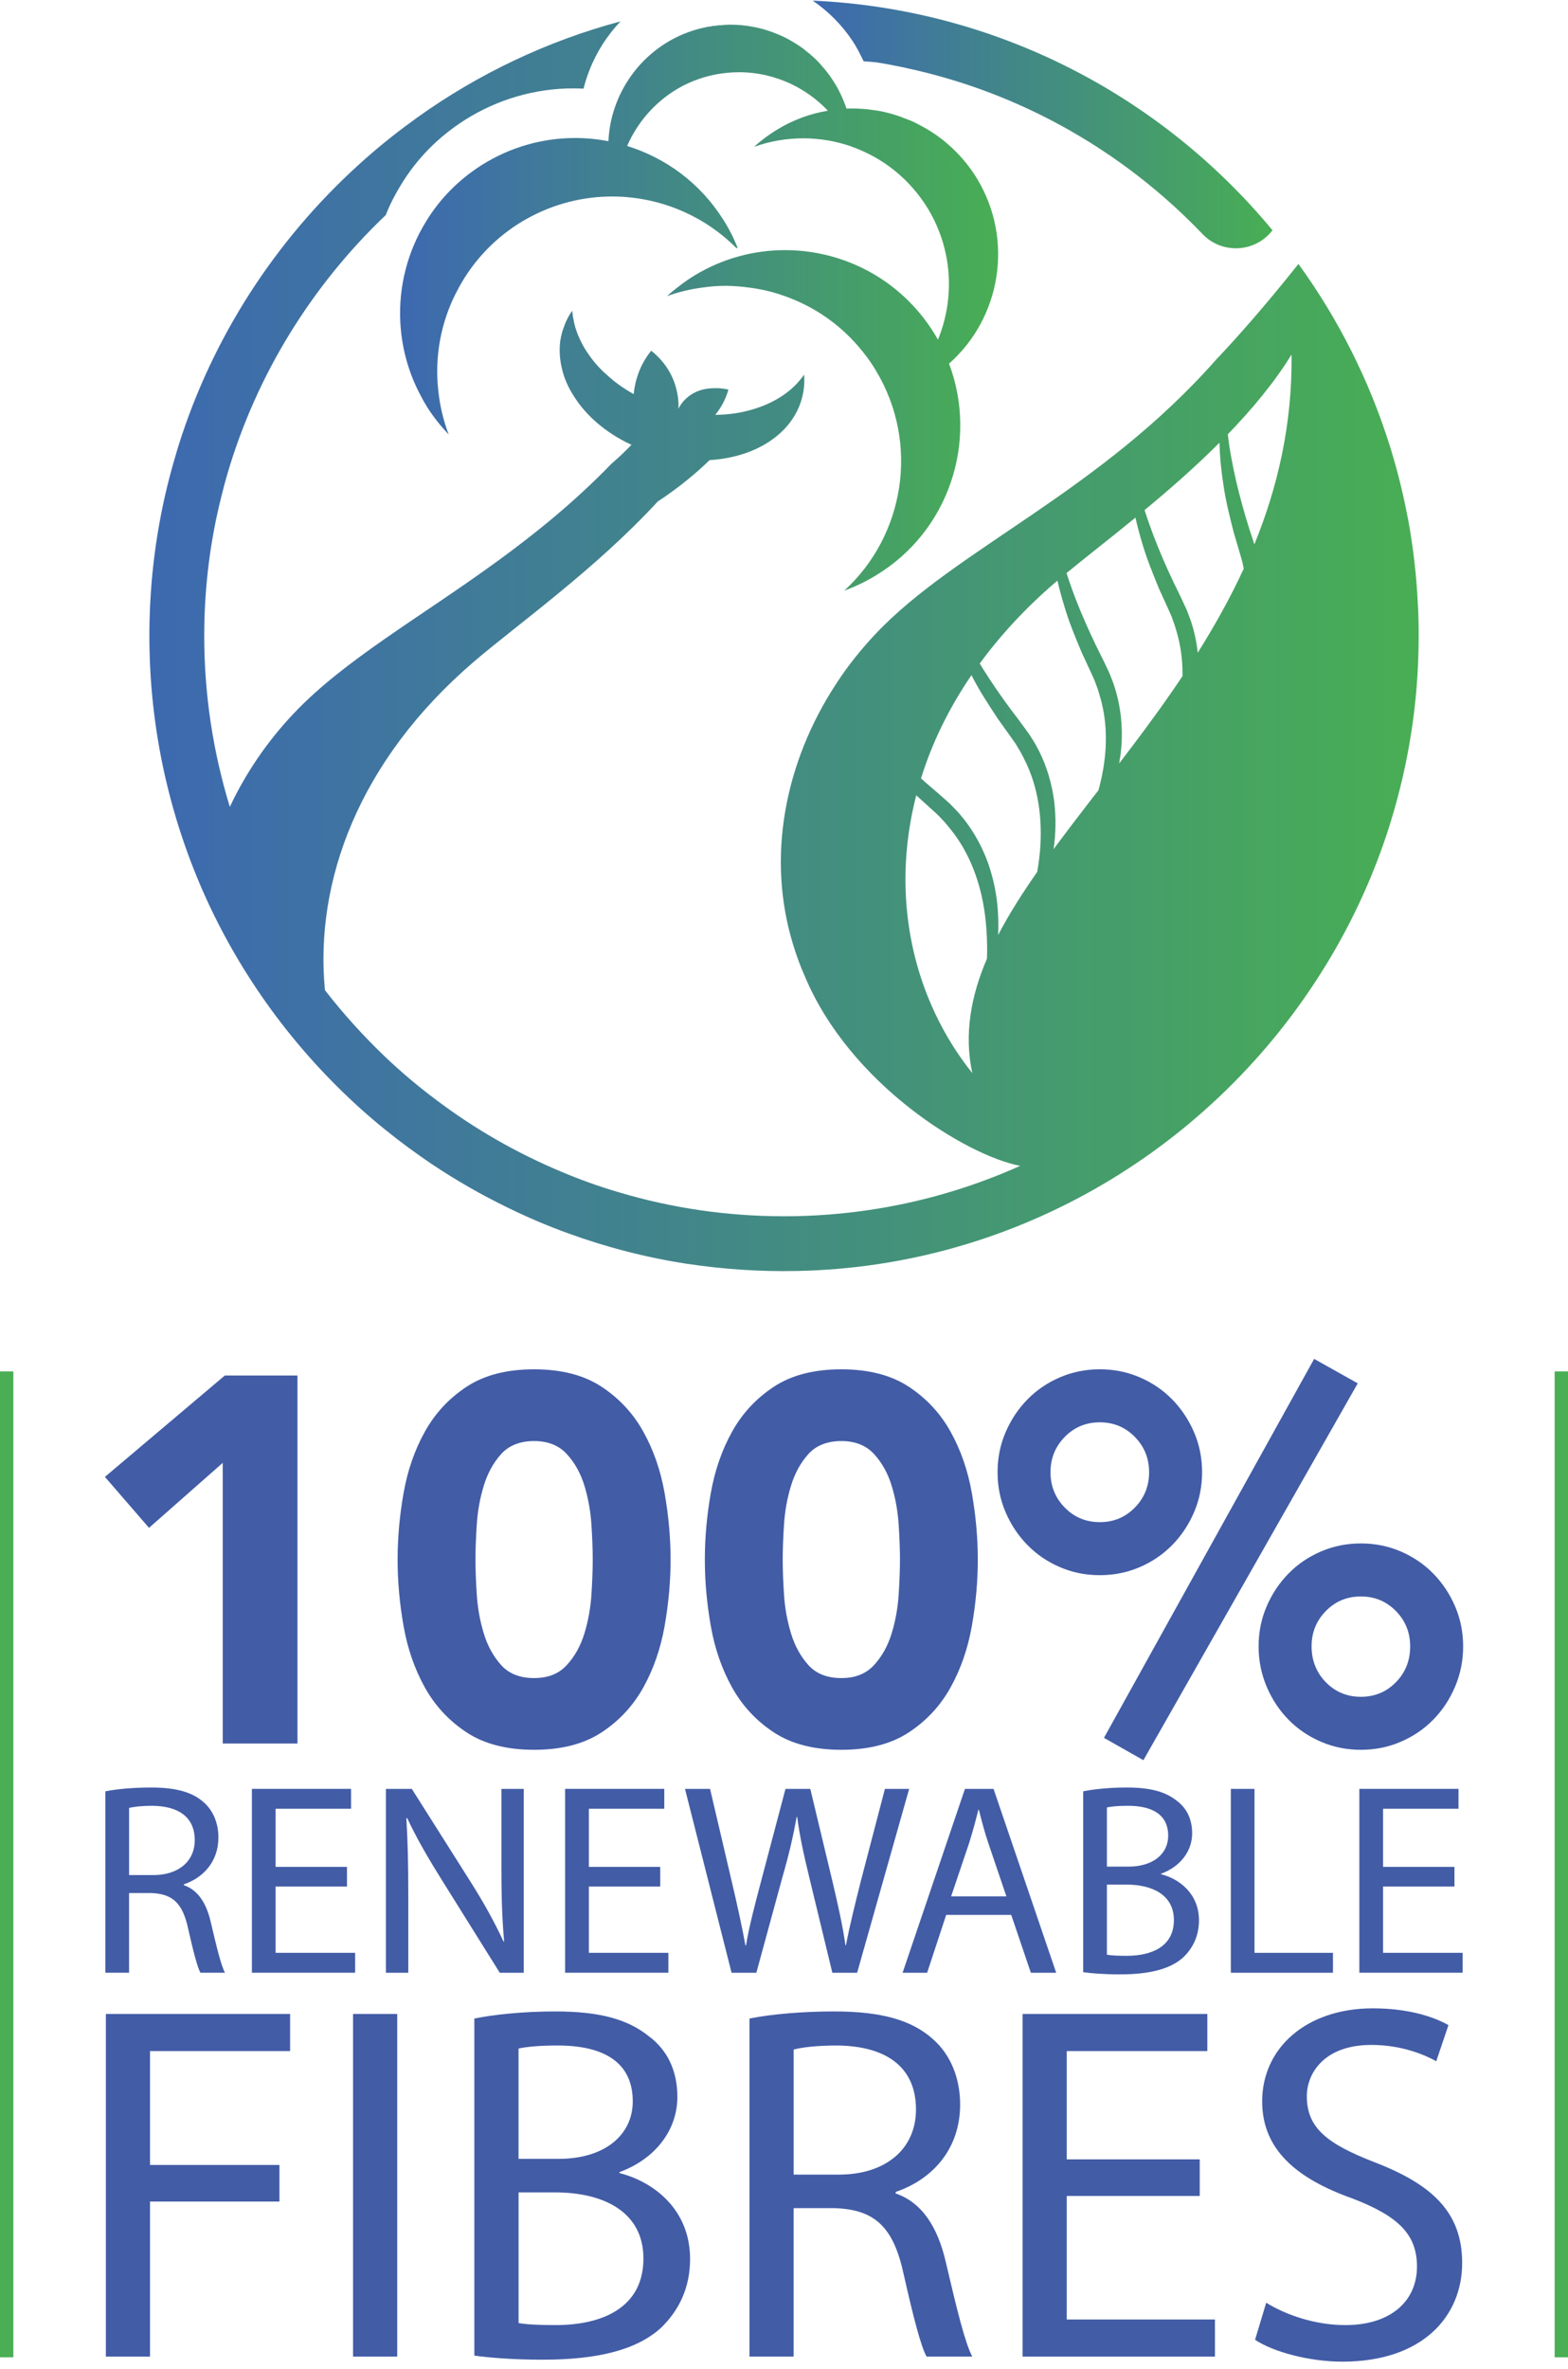
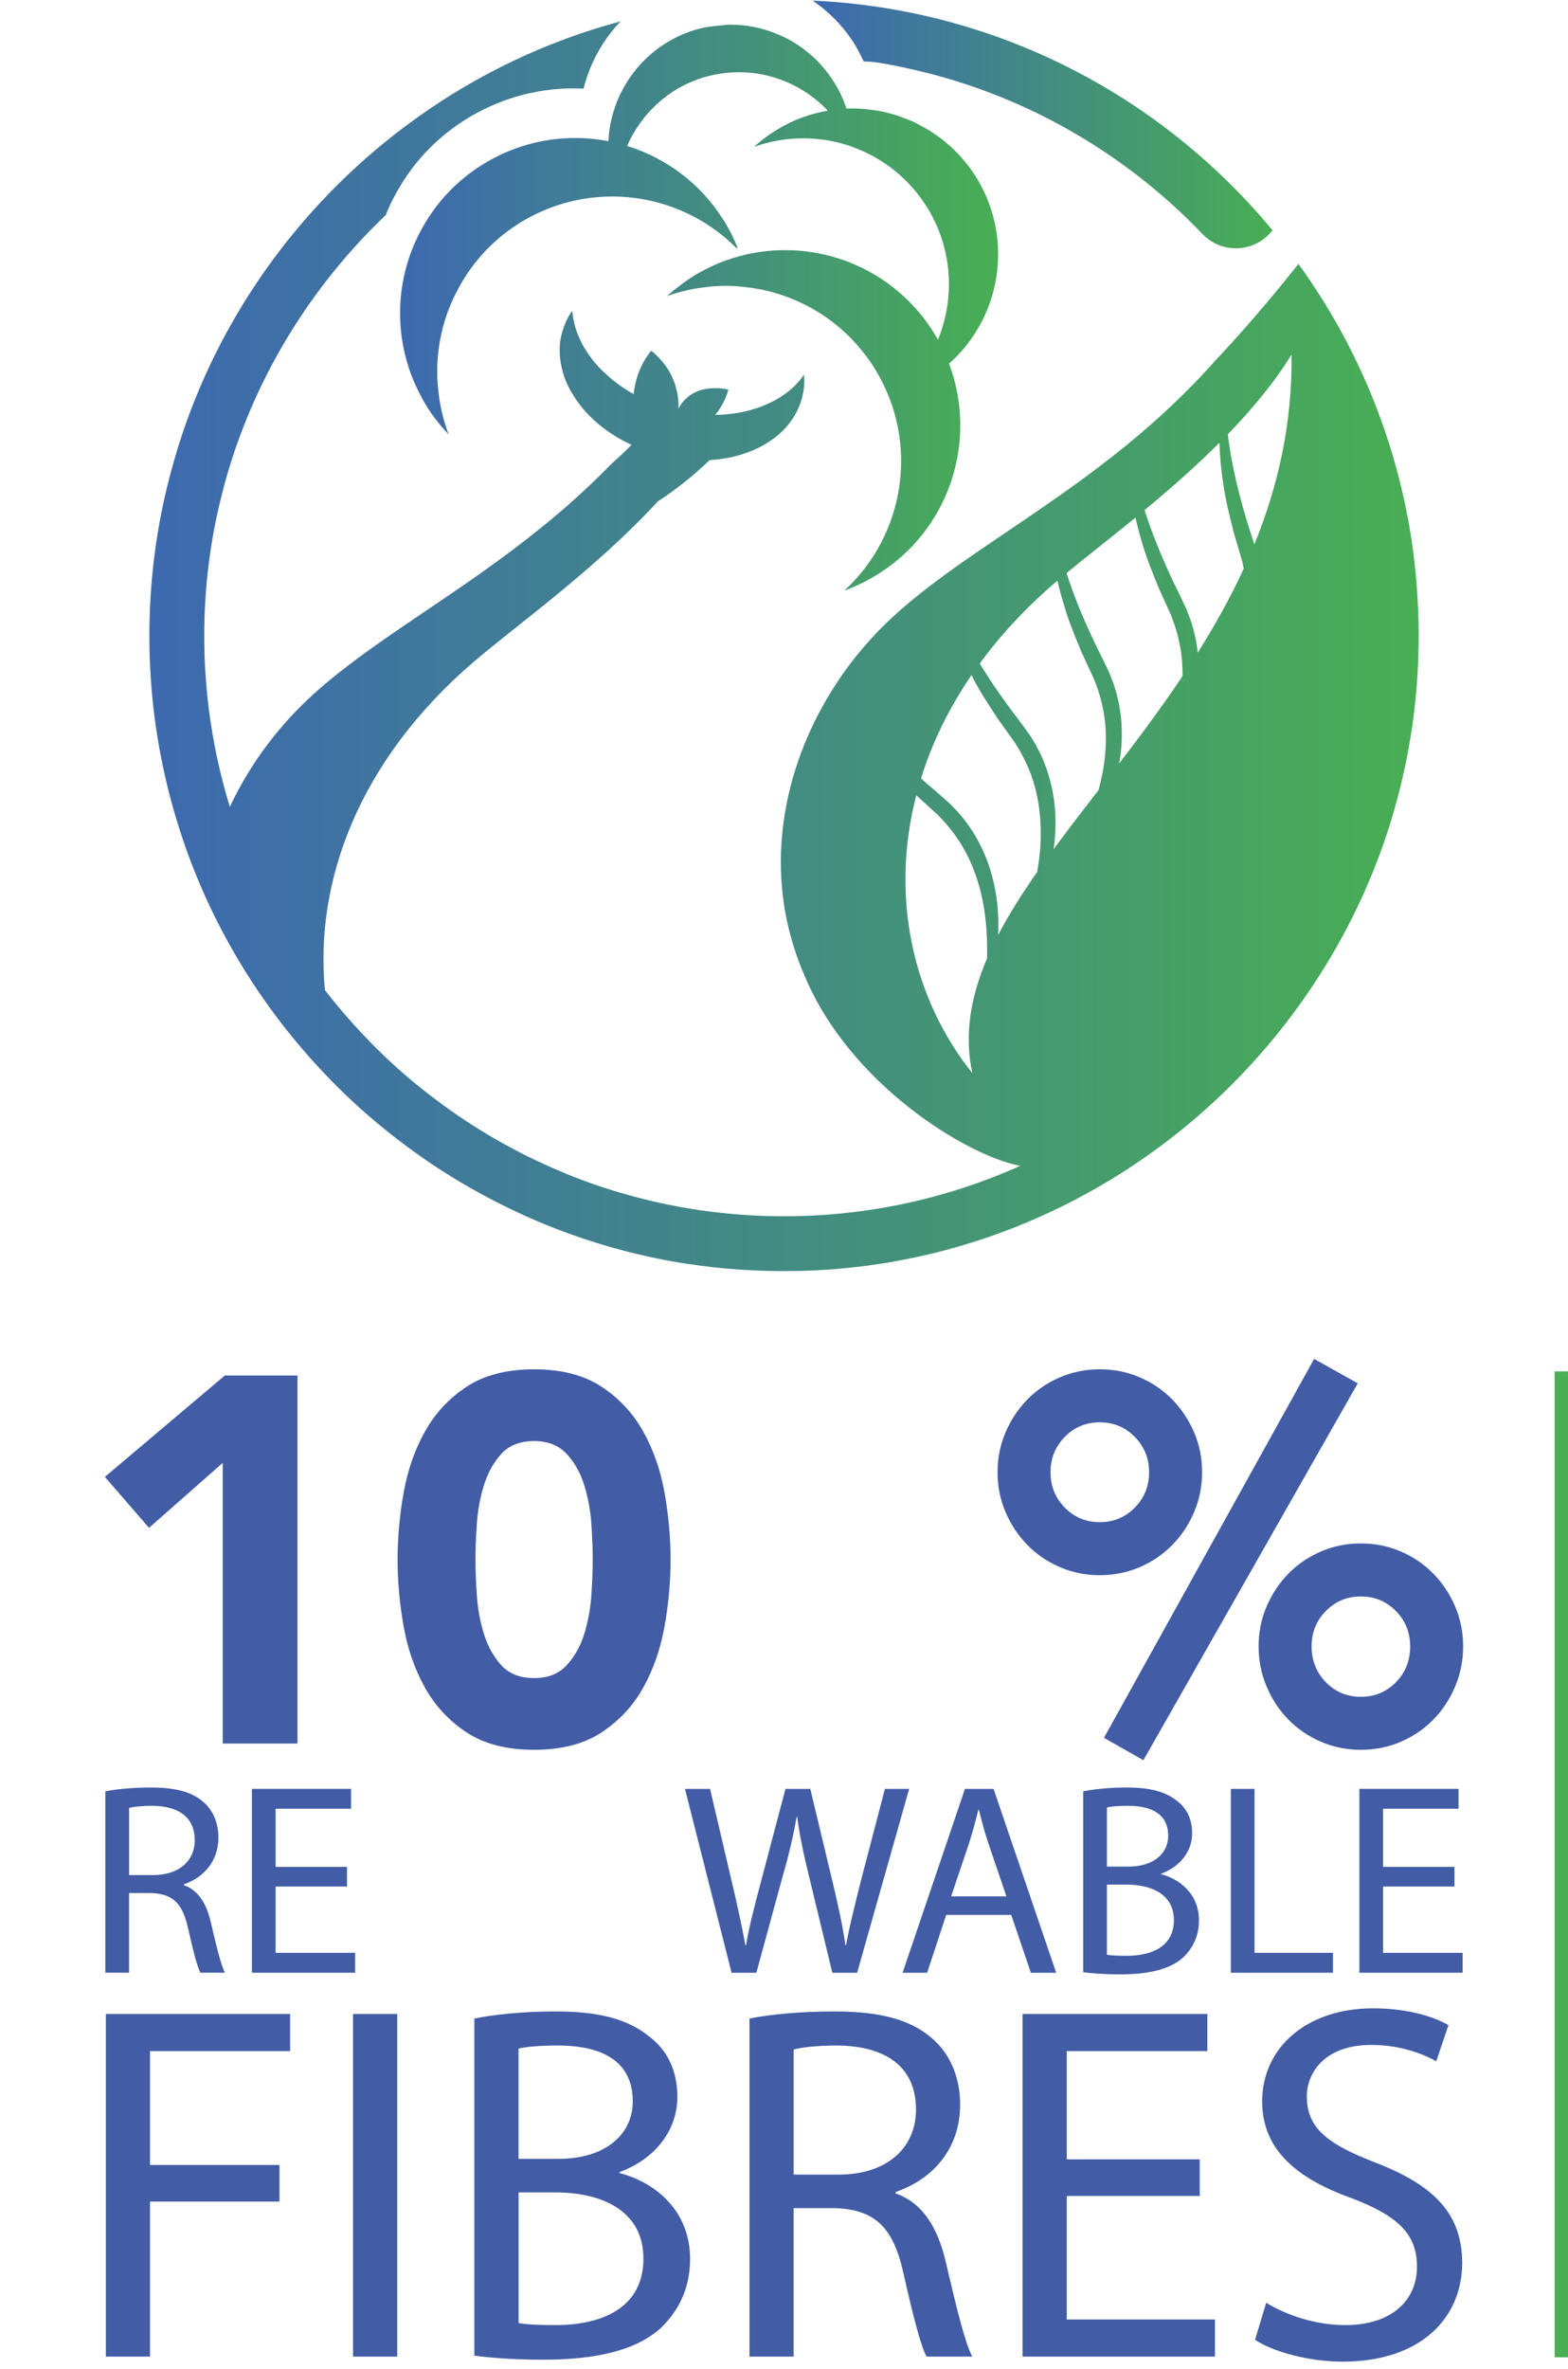
<svg xmlns="http://www.w3.org/2000/svg" width="202" height="305" viewBox="0 0 202 305" fill="none">
  <g clip-path="url(#clip0_227_214)">
    <path d="M182.702 78.618C182.686 78.315 182.673 78.002 182.651 77.699C182.478 74.013 182.052 70.392 181.396 66.85C181.346 66.591 181.295 66.329 181.239 66.071C180.662 63.107 179.917 60.193 179.028 57.355C176.37 48.893 172.372 41.02 167.273 33.981C162.928 39.461 159.358 43.441 156.99 45.973C156.917 46.023 156.867 46.096 156.81 46.147C141.583 63.457 123.142 70.641 112.774 81.642C110.983 83.548 109.344 85.581 107.921 87.734C107.849 87.841 107.776 87.942 107.713 88.053C107.707 88.069 107.691 88.081 107.685 88.097C101.151 98.084 98.673 110.344 102.205 121.727C102.618 123.071 103.094 124.378 103.677 125.688C109.482 139.564 124.457 148.772 131.423 150.11C122.124 154.28 111.813 156.6 100.991 156.6C93.64 156.6 86.536 155.536 79.823 153.541C77.208 152.784 74.667 151.865 72.198 150.817C66.471 148.412 61.101 145.319 56.204 141.626C53.909 139.912 51.698 138.055 49.62 136.076C46.826 133.403 44.228 130.54 41.86 127.484C40.523 113.58 46.142 97.967 61.067 85.18C66.453 80.562 76.735 73.277 84.742 64.562C85.319 64.192 85.889 63.804 86.438 63.397C88.185 62.141 89.847 60.758 91.42 59.24C97.248 58.899 102.034 55.929 103.305 51.298C103.573 50.294 103.68 49.268 103.586 48.239C102.141 50.342 99.824 51.86 97.036 52.69C95.513 53.154 93.874 53.397 92.142 53.419C92.83 52.567 93.464 51.503 93.839 50.158C93.095 50.001 92.439 49.95 91.862 49.985C88.447 50.07 87.394 52.652 87.394 52.652C87.394 52.652 87.494 51.756 87.214 50.427C87.198 50.392 87.198 50.342 87.179 50.288C86.848 48.798 85.981 46.819 83.893 45.155C82.415 46.977 81.815 48.994 81.632 50.742C80.377 50.035 79.23 49.24 78.262 48.337C77.36 47.564 76.578 46.696 75.944 45.793C75.31 44.925 74.818 44.006 74.443 43.091C74.184 42.434 73.989 41.797 73.879 41.124C73.793 40.755 73.755 40.38 73.721 40.01C73.223 40.698 72.841 41.478 72.573 42.308C72.501 42.466 72.466 42.627 72.415 42.785C72.308 43.16 72.236 43.542 72.169 43.918C72.024 45.14 72.113 46.355 72.415 47.561C72.696 48.748 73.223 49.931 73.954 51.045C75.506 53.517 78.013 55.692 81.159 57.182C81.232 57.217 81.282 57.232 81.355 57.267C80.504 58.148 79.643 58.965 78.757 59.726C74.027 64.606 69.06 68.624 64.185 72.178C54.076 79.549 44.345 84.963 37.811 91.894C34.431 95.464 31.659 99.533 29.609 103.886C27.459 96.859 26.289 89.416 26.311 81.689C26.327 75.531 27.09 69.524 28.556 63.773C28.78 62.842 29.032 61.923 29.294 61.02C33.062 48.176 40.217 36.705 49.699 27.687C50.213 26.358 50.869 25.086 51.626 23.849C53.675 20.452 56.463 17.618 59.916 15.427C64.119 12.776 68.941 11.38 73.872 11.38C74.314 11.38 74.73 11.396 75.178 11.415C75.367 10.62 75.632 9.818 75.934 9.045C76.865 6.658 78.246 4.534 79.942 2.75C70.441 5.295 61.603 9.521 53.783 15.108C51.487 16.756 49.255 18.505 47.139 20.377C36.345 29.875 28.055 42.147 23.429 56.045C23.098 57.021 22.795 58.012 22.511 59.016C20.642 65.37 19.544 72.033 19.298 78.892C18.835 91.698 21.364 103.899 26.185 114.849C30.937 125.597 37.947 135.129 46.59 142.876C47.593 143.772 48.64 144.662 49.696 145.505C51.588 147.045 53.552 148.475 55.567 149.842C58.73 151.96 62.05 153.867 65.494 155.53C68.001 156.752 70.561 157.85 73.213 158.803C78.123 160.59 83.25 161.919 88.526 162.727H88.56C93.139 163.421 97.837 163.74 102.602 163.646C131.243 163.112 156.52 147.506 170.694 124.444C170.817 124.255 170.934 124.069 171.047 123.873C174.383 118.359 177.083 112.424 179.047 106.181V106.174C179.098 106.001 179.154 105.834 179.205 105.66V105.654C180.346 101.938 181.226 98.116 181.825 94.198C181.876 93.918 181.91 93.627 181.955 93.34C182.358 90.521 182.61 87.652 182.711 84.748C182.784 82.687 182.784 80.651 182.705 78.618H182.702ZM166.371 45.679C166.371 45.679 166.377 45.702 166.387 45.708C166.481 54.657 164.602 62.715 161.594 70.092C161.37 69.376 161.146 68.697 160.906 67.98C160.279 65.979 159.721 63.962 159.244 61.923C158.797 59.934 158.399 57.933 158.176 55.916C161.294 52.693 164.16 49.259 166.371 45.676V45.679ZM157.1 57.005C157.144 58.76 157.308 60.509 157.583 62.239C157.873 64.385 158.406 66.475 158.939 68.561L159.84 71.626V71.632L160.049 72.349L160.178 72.983L160.2 73.084C160.206 73.113 160.216 73.141 160.222 73.17C160.222 73.185 160.228 73.198 160.228 73.214C158.488 76.995 156.466 80.594 154.3 84.041C154.193 82.999 153.997 81.961 153.717 80.941C153.559 80.398 153.408 79.865 153.19 79.344L152.894 78.555L152.541 77.797C152.216 77.081 151.907 76.44 151.588 75.786C151.45 75.496 151.308 75.215 151.163 74.928C151.112 74.82 151.062 74.719 151.018 74.609C150.166 72.816 149.387 71.001 148.678 69.151C148.236 68.002 147.826 66.847 147.451 65.676C150.636 63.047 153.972 60.133 157.097 57.002L157.1 57.005ZM146.278 66.642C146.502 67.674 146.776 68.694 147.079 69.707C147.656 71.759 148.467 73.725 149.267 75.692C149.283 75.72 149.29 75.749 149.302 75.777L149.778 76.825L150.623 78.681L150.926 79.369L151.178 80.086C151.368 80.55 151.487 81.039 151.632 81.516C152.115 83.214 152.339 84.969 152.339 86.733V87.052C151.847 87.791 151.349 88.52 150.844 89.243C148.694 92.343 146.455 95.329 144.238 98.22L144.232 98.226C144.21 98.255 144.197 98.27 144.175 98.299C144.298 97.626 144.392 96.96 144.449 96.275V96.269C144.465 96.102 144.478 95.928 144.493 95.755C144.61 93.536 144.399 91.266 143.787 89.113C143.629 88.58 143.469 88.037 143.254 87.516L142.951 86.737L142.598 85.979C142.491 85.739 142.374 85.515 142.273 85.291C142.173 85.089 142.078 84.893 141.983 84.707C141.725 84.173 141.463 83.653 141.195 83.116C140.287 81.228 139.432 79.315 138.669 77.362C138.215 76.184 137.78 74.991 137.398 73.785C139.823 71.784 142.936 69.385 146.278 66.645V66.642ZM136.039 74.915C136.106 74.865 136.162 74.808 136.229 74.757C136.468 75.828 136.755 76.875 137.074 77.917C137.673 79.997 138.502 81.986 139.335 83.975L140.678 86.872L140.987 87.56L141.154 88.015L141.249 88.267C141.264 88.302 141.277 88.34 141.293 88.375C141.46 88.807 141.583 89.255 141.712 89.697C142.803 93.384 142.642 97.352 141.668 101.146C141.624 101.335 141.573 101.522 141.523 101.702C141.517 101.724 141.507 101.736 141.507 101.758C141.312 102.011 141.11 102.263 140.914 102.516L140.892 102.538C139.101 104.858 137.37 107.121 135.724 109.34C136.033 107.301 136.049 105.205 135.803 103.132C135.507 100.928 134.879 98.738 133.876 96.736C133.618 96.238 133.356 95.739 133.053 95.269L132.605 94.561L132.114 93.883C131.448 92.964 130.859 92.178 130.209 91.332C128.96 89.647 127.768 87.92 126.655 86.149C126.504 85.909 126.359 85.673 126.214 85.433C128.878 81.79 132.142 78.255 136.039 74.915ZM125.151 86.929C125.167 86.951 125.173 86.973 125.186 86.995C126.16 88.924 127.352 90.723 128.535 92.526L130.389 95.12L130.821 95.736L131.212 96.386C131.486 96.806 131.694 97.26 131.934 97.709C133.769 101.285 134.324 105.436 133.983 109.533C133.933 110.076 133.876 110.609 133.794 111.152C133.75 111.462 133.7 111.78 133.649 112.093C133.643 112.15 133.627 112.2 133.621 112.26C131.7 115.013 129.982 117.708 128.588 120.385C128.632 119.473 128.623 118.564 128.572 117.655C128.471 115.464 128.03 113.273 127.308 111.171C126.551 109.075 125.466 107.074 124.066 105.332C123.707 104.899 123.344 104.464 122.947 104.075L122.364 103.476L121.742 102.92C120.897 102.169 120.147 101.519 119.33 100.83C119.1 100.628 118.876 100.426 118.652 100.224C120.04 95.742 122.184 91.269 125.142 86.942L125.151 86.929ZM127.15 123.419C125.056 128.318 124.189 133.175 125.258 138.169C117.627 128.63 114.638 115.575 118.037 102.399L120.327 104.473L120.882 104.988L121.402 105.537C121.755 105.89 122.067 106.288 122.382 106.679C124.94 109.789 126.362 113.719 126.895 117.803C127.062 119.104 127.147 120.42 127.163 121.736C127.169 121.888 127.169 122.046 127.169 122.2C127.169 122.604 127.163 123.018 127.147 123.422L127.15 123.419Z" fill="url(#paint0_linear_227_214)" />
    <path d="M163.933 29.647L163.88 29.717C161.638 32.545 157.397 32.741 154.906 30.124C144.765 19.531 131.533 11.911 116.678 8.745C116.659 8.745 116.644 8.726 116.625 8.726C115.37 8.461 114.115 8.214 112.844 8.019C112.333 7.965 111.8 7.93 111.255 7.896C111.236 7.861 111.22 7.807 111.201 7.772C110.813 6.977 110.334 6.021 109.858 5.314C108.461 3.208 106.73 1.475 104.699 0.08C128.478 1.141 149.674 12.422 163.93 29.647H163.933Z" fill="url(#paint1_linear_227_214)" />
    <path d="M122.266 46.828C126.028 56.819 122.285 68.403 112.796 74.114C111.488 74.909 110.148 75.547 108.77 76.042C116.543 68.934 118.485 57.084 112.85 47.731C112.163 46.563 111.365 45.503 110.517 44.53C108.256 41.929 105.5 39.95 102.46 38.659C100.587 37.845 98.61 37.299 96.576 37.034H96.541C95.535 36.892 94.51 36.803 93.486 36.803C92.514 36.803 91.543 36.873 90.572 37.015C88.999 37.21 87.444 37.58 85.927 38.129C86.438 37.668 86.952 37.245 87.501 36.838C88.138 36.327 88.825 35.866 89.516 35.44C93.155 33.246 97.181 32.204 101.139 32.204C105.749 32.204 110.29 33.618 114.086 36.273C116.596 38.041 118.803 40.342 120.481 43.135C120.588 43.331 120.711 43.542 120.834 43.735C123.007 38.429 122.742 32.204 119.563 26.901C117.23 23.063 113.768 20.342 109.829 18.925L109.672 18.855C107.694 18.167 105.591 17.81 103.472 17.81C101.353 17.81 99.215 18.164 97.147 18.906C98.049 18.076 99.054 17.331 100.133 16.677C102.198 15.421 104.409 14.625 106.651 14.253C104.724 12.22 102.287 10.718 99.603 9.938C98.19 9.515 96.724 9.3 95.204 9.3C94.287 9.3 93.35 9.389 92.414 9.546C90.752 9.846 89.197 10.396 87.803 11.137C84.641 12.851 82.203 15.56 80.79 18.795C85.719 20.317 90.172 23.533 93.158 28.255C93.918 29.439 94.536 30.661 95.031 31.933H94.854C90.563 27.618 84.767 25.301 78.848 25.301C75.102 25.301 71.321 26.238 67.843 28.183C67.49 28.378 67.137 28.59 66.799 28.801C63.249 31.065 60.546 34.142 58.781 37.662L58.762 37.681C56.785 41.554 55.971 45.957 56.466 50.307C56.661 52.198 57.103 54.092 57.79 55.913H57.772C56.781 54.868 55.864 53.719 55.05 52.447C54.697 51.882 54.379 51.314 54.079 50.714C52.543 47.779 51.73 44.612 51.569 41.465C51.339 36.92 52.487 32.413 54.874 28.539C56.605 25.673 59.026 23.183 62.028 21.27C65.79 18.899 69.959 17.769 74.093 17.769C75.54 17.769 76.972 17.911 78.385 18.177C78.454 16.444 78.826 14.764 79.444 13.189C81.352 8.344 85.593 4.543 91.051 3.48C91.969 3.357 92.89 3.268 93.826 3.18H94.126C95.116 3.18 96.103 3.268 97.058 3.464C97.695 3.571 98.329 3.748 98.931 3.94C99.354 4.083 99.761 4.225 100.168 4.401C100.574 4.559 100.981 4.755 101.369 4.951C101.757 5.162 102.129 5.374 102.501 5.604C102.819 5.8 103.119 6.011 103.419 6.223C103.56 6.33 103.718 6.453 103.86 6.576C104.16 6.807 104.459 7.053 104.743 7.318C105.027 7.564 105.292 7.829 105.538 8.098C105.749 8.328 105.944 8.558 106.137 8.786C106.313 8.981 106.471 9.174 106.613 9.386C106.824 9.632 107.001 9.897 107.177 10.165C107.972 11.333 108.59 12.605 109.05 13.985C109.296 13.966 109.545 13.966 109.791 13.966C110.252 13.966 110.693 13.985 111.15 14.019C111.485 14.038 111.822 14.073 112.175 14.127C112.547 14.161 112.901 14.234 113.269 14.284C114.099 14.442 114.912 14.657 115.707 14.922C115.972 15.011 116.237 15.099 116.486 15.222C116.962 15.38 117.403 15.556 117.845 15.771C118.305 16.002 118.747 16.232 119.169 16.478C119.611 16.724 120.036 16.99 120.44 17.274C120.509 17.308 120.582 17.362 120.67 17.431C121.077 17.716 121.5 18.031 121.891 18.369C122.032 18.511 122.19 18.634 122.351 18.776C122.509 18.899 122.651 19.041 122.792 19.183C123.392 19.748 123.94 20.351 124.454 20.986C124.984 21.639 125.46 22.331 125.902 23.053C130.635 30.942 128.922 40.932 122.263 46.819L122.266 46.828Z" fill="url(#paint2_linear_227_214)" />
-     <path d="M93.826 3.186C92.89 3.274 91.972 3.363 91.051 3.486C91.14 3.467 91.209 3.451 91.297 3.432C92.146 3.274 92.994 3.202 93.823 3.186H93.826Z" fill="url(#paint3_linear_227_214)" />
-     <path d="M1.722 176.575H0V303.515H1.722V176.575Z" fill="#49AE54" />
+     <path d="M1.722 176.575V303.515H1.722V176.575Z" fill="#49AE54" />
    <path d="M202 176.575H200.278V303.515H202V176.575Z" fill="#49AE54" />
    <path d="M28.692 188.352L19.197 196.717L13.515 190.157L28.96 177.105H38.322V224.491H28.695V188.349L28.692 188.352Z" fill="#425CA6" />
    <path d="M51.222 200.801C51.222 197.989 51.477 195.135 51.992 192.234C52.502 189.334 53.417 186.701 54.732 184.337C56.047 181.972 57.841 180.044 60.114 178.548C62.388 177.051 65.286 176.306 68.805 176.306C72.324 176.306 75.222 177.055 77.495 178.548C79.769 180.044 81.563 181.972 82.878 184.337C84.193 186.701 85.107 189.334 85.618 192.234C86.129 195.135 86.388 197.989 86.388 200.801C86.388 203.614 86.129 206.467 85.618 209.368C85.104 212.269 84.19 214.901 82.878 217.266C81.563 219.63 79.769 221.562 77.495 223.055C75.222 224.548 72.324 225.296 68.805 225.296C65.286 225.296 62.385 224.548 60.114 223.055C57.841 221.559 56.047 219.63 54.732 217.266C53.417 214.901 52.502 212.269 51.992 209.368C51.477 206.467 51.222 203.614 51.222 200.801ZM61.253 200.801C61.253 202.051 61.306 203.544 61.42 205.287C61.53 207.026 61.833 208.699 62.322 210.306C62.81 211.912 63.558 213.273 64.561 214.387C65.563 215.504 66.979 216.06 68.805 216.06C70.631 216.06 71.99 215.501 73.018 214.387C74.043 213.273 74.799 211.912 75.291 210.306C75.78 208.699 76.083 207.026 76.193 205.287C76.303 203.547 76.36 202.051 76.36 200.801C76.36 199.551 76.303 198.058 76.193 196.316C76.079 194.577 75.78 192.9 75.291 191.297C74.799 189.69 74.043 188.33 73.018 187.215C71.993 186.101 70.587 185.542 68.805 185.542C67.023 185.542 65.563 186.101 64.561 187.215C63.558 188.333 62.81 189.69 62.322 191.297C61.83 192.904 61.53 194.577 61.42 196.316C61.306 198.055 61.253 199.551 61.253 200.801Z" fill="#425CA6" />
-     <path d="M90.802 200.801C90.802 197.989 91.058 195.135 91.572 192.234C92.082 189.334 92.997 186.701 94.312 184.337C95.627 181.972 97.421 180.044 99.695 178.548C101.968 177.051 104.866 176.306 108.385 176.306C111.904 176.306 114.802 177.055 117.075 178.548C119.349 180.044 121.143 181.972 122.458 184.337C123.773 186.701 124.688 189.334 125.198 192.234C125.709 195.135 125.968 197.989 125.968 200.801C125.968 203.614 125.709 206.467 125.198 209.368C124.684 212.269 123.77 214.901 122.458 217.266C121.143 219.63 119.349 221.562 117.075 223.055C114.802 224.548 111.904 225.296 108.385 225.296C104.866 225.296 101.965 224.548 99.695 223.055C97.421 221.559 95.627 219.63 94.312 217.266C92.997 214.901 92.082 212.269 91.572 209.368C91.058 206.467 90.802 203.614 90.802 200.801ZM100.833 200.801C100.833 202.051 100.886 203.544 101 205.287C101.11 207.026 101.413 208.699 101.902 210.306C102.391 211.912 103.138 213.273 104.141 214.387C105.143 215.504 106.559 216.06 108.385 216.06C110.211 216.06 111.57 215.501 112.598 214.387C113.623 213.273 114.379 211.912 114.871 210.306C115.36 208.699 115.663 207.026 115.773 205.287C115.884 203.547 115.94 202.051 115.94 200.801C115.94 199.551 115.884 198.058 115.773 196.316C115.66 194.577 115.36 192.9 114.871 191.297C114.379 189.69 113.623 188.33 112.598 187.215C111.573 186.101 110.167 185.542 108.385 185.542C106.603 185.542 105.143 186.101 104.141 187.215C103.138 188.333 102.391 189.69 101.902 191.297C101.41 192.904 101.11 194.577 101 196.316C100.886 198.055 100.833 199.551 100.833 200.801Z" fill="#425CA6" />
    <path d="M128.512 189.558C128.512 187.727 128.856 186.01 129.55 184.403C130.241 182.796 131.177 181.392 132.36 180.186C133.539 178.98 134.933 178.033 136.538 177.342C138.143 176.651 139.858 176.303 141.687 176.303C143.516 176.303 145.231 176.651 146.836 177.342C148.441 178.033 149.835 178.98 151.014 180.186C152.194 181.392 153.13 182.796 153.824 184.403C154.515 186.01 154.861 187.727 154.861 189.558C154.861 191.388 154.515 193.106 153.824 194.712C153.133 196.319 152.197 197.724 151.014 198.929C149.832 200.135 148.441 201.082 146.836 201.773C145.231 202.465 143.516 202.812 141.687 202.812C139.858 202.812 138.143 202.468 136.538 201.773C134.933 201.082 133.539 200.132 132.36 198.929C131.177 197.724 130.241 196.319 129.55 194.712C128.859 193.106 128.512 191.388 128.512 189.558ZM148.035 189.558C148.035 187.774 147.423 186.256 146.196 185.006C144.97 183.756 143.465 183.131 141.684 183.131C139.902 183.131 138.395 183.756 137.171 185.006C135.945 186.256 135.333 187.774 135.333 189.558C135.333 191.341 135.945 192.859 137.171 194.109C138.398 195.359 139.902 195.984 141.684 195.984C143.465 195.984 144.97 195.359 146.196 194.109C147.423 192.859 148.035 191.344 148.035 189.558ZM169.297 174.965L174.913 178.112L147.3 226.634L142.22 223.756L169.297 174.965ZM162.142 211.978C162.142 210.151 162.486 208.431 163.18 206.824C163.87 205.217 164.807 203.813 165.989 202.607C167.169 201.401 168.562 200.454 170.168 199.763C171.773 199.071 173.488 198.724 175.317 198.724C177.146 198.724 178.861 199.071 180.466 199.763C182.071 200.454 183.465 201.404 184.644 202.607C185.824 203.813 186.76 205.217 187.454 206.824C188.144 208.431 188.491 210.148 188.491 211.978C188.491 213.809 188.144 215.539 187.454 217.165C186.763 218.793 185.827 220.211 184.644 221.413C183.462 222.619 182.071 223.566 180.466 224.257C178.861 224.949 177.146 225.296 175.317 225.296C173.488 225.296 171.773 224.949 170.168 224.257C168.562 223.566 167.169 222.616 165.989 221.413C164.807 220.208 163.87 218.793 163.18 217.165C162.489 215.536 162.142 213.809 162.142 211.978ZM181.668 211.978C181.668 210.195 181.056 208.677 179.829 207.427C178.603 206.177 177.098 205.552 175.317 205.552C173.535 205.552 172.028 206.177 170.804 207.427C169.578 208.677 168.966 210.195 168.966 211.978C168.966 213.762 169.578 215.347 170.804 216.597C172.031 217.846 173.535 218.471 175.317 218.471C177.098 218.471 178.603 217.846 179.829 216.597C181.056 215.347 181.668 213.809 181.668 211.978Z" fill="#425CA6" />
    <path d="M13.638 259.308H37.376V264.087H19.326V278.749H36.001V283.461H19.326V303.427H13.638V259.308Z" fill="#425CA6" />
    <path d="M51.172 259.308V303.427H45.483V259.308H51.172Z" fill="#425CA6" />
    <path d="M61.111 259.898C63.596 259.374 67.518 258.982 71.507 258.982C77.196 258.982 80.857 259.964 83.603 262.19C85.893 263.891 87.264 266.511 87.264 269.98C87.264 274.235 84.451 277.966 79.81 279.667V279.797C83.994 280.845 88.901 284.314 88.901 290.86C88.901 294.658 87.397 297.536 85.174 299.699C82.099 302.514 77.13 303.821 69.937 303.821C66.014 303.821 63.006 303.559 61.108 303.297V259.898H61.111ZM66.802 277.963H71.968C77.984 277.963 81.516 274.822 81.516 270.567C81.516 265.397 77.593 263.367 71.838 263.367C69.221 263.367 67.72 263.563 66.802 263.758V277.963ZM66.802 299.105C67.912 299.301 69.549 299.367 71.577 299.367C77.461 299.367 82.891 297.208 82.891 290.791C82.891 284.768 77.725 282.281 71.513 282.281H66.806V299.102L66.802 299.105Z" fill="#425CA6" />
    <path d="M96.554 259.898C99.43 259.308 103.551 258.982 107.474 258.982C113.556 258.982 117.479 260.094 120.226 262.584C122.449 264.547 123.691 267.559 123.691 270.962C123.691 276.789 120.03 280.649 115.385 282.221V282.417C118.785 283.594 120.812 286.738 121.859 291.318C123.297 297.47 124.344 301.725 125.258 303.427H119.374C118.655 302.183 117.675 298.386 116.432 292.887C115.124 286.798 112.771 284.509 107.603 284.311H102.242V303.423H96.554V259.895V259.898ZM102.242 279.992H108.063C114.146 279.992 118.003 276.653 118.003 271.615C118.003 265.921 113.884 263.433 107.868 263.367C105.121 263.367 103.16 263.629 102.246 263.891V279.992H102.242Z" fill="#425CA6" />
    <path d="M154.556 282.742H137.424V298.648H156.517V303.427H131.735V259.308H155.536V264.087H137.424V278.029H154.556V282.742Z" fill="#425CA6" />
    <path d="M163.123 296.489C165.674 298.06 169.401 299.367 173.324 299.367C179.145 299.367 182.544 296.29 182.544 291.839C182.544 287.716 180.189 285.359 174.238 283.067C167.046 280.513 162.6 276.782 162.6 270.564C162.6 263.692 168.288 258.585 176.856 258.585C181.368 258.585 184.638 259.633 186.599 260.744L185.029 265.39C183.591 264.604 180.649 263.294 176.66 263.294C170.644 263.294 168.354 266.893 168.354 269.904C168.354 274.027 171.035 276.056 177.117 278.414C184.572 281.293 188.365 284.895 188.365 291.375C188.365 298.184 183.329 304.074 172.933 304.074C168.682 304.074 164.041 302.83 161.685 301.258L163.123 296.479V296.489Z" fill="#425CA6" />
    <path d="M13.575 230.643C15.12 230.327 17.331 230.151 19.434 230.151C22.697 230.151 24.804 230.747 26.276 232.082C27.468 233.137 28.137 234.753 28.137 236.577C28.137 239.702 26.172 241.776 23.681 242.619V242.723C25.507 243.355 26.595 245.04 27.156 247.499C27.929 250.801 28.49 253.083 28.982 253.998H25.822C25.438 253.332 24.911 251.293 24.242 248.342C23.539 245.075 22.278 243.847 19.506 243.74H16.627V253.995H13.575V230.637V230.643ZM16.631 241.426H19.752C23.016 241.426 25.088 239.633 25.088 236.931C25.088 233.875 22.877 232.54 19.648 232.505C18.176 232.505 17.122 232.644 16.631 232.786V241.429V241.426Z" fill="#425CA6" />
    <path d="M44.701 242.9H35.506V251.435H45.751V253.998H32.45V230.324H45.224V232.887H35.506V240.368H44.701V242.897V242.9Z" fill="#425CA6" />
-     <path d="M49.718 254.001V230.327H53.051L60.632 242.307C62.385 245.081 63.753 247.575 64.876 249.999L64.945 249.964C64.665 246.801 64.595 243.923 64.595 240.233V230.327H67.471V254.001H64.384L56.876 241.988C55.227 239.352 53.647 236.647 52.455 234.084L52.351 234.118C52.528 237.105 52.597 239.949 52.597 243.885V254.001H49.718Z" fill="#425CA6" />
-     <path d="M85.054 242.9H75.859V251.435H86.104V253.998H72.803V230.324H85.577V232.887H75.859V240.368H85.054V242.897V242.9Z" fill="#425CA6" />
    <path d="M94.246 254.001L88.245 230.327H91.474L94.28 242.307C94.984 245.258 95.614 248.209 96.034 250.491H96.103C96.488 248.137 97.225 245.327 98.033 242.272L101.192 230.327H104.387L107.266 242.341C107.931 245.151 108.565 247.96 108.915 250.457H108.984C109.476 247.856 110.141 245.223 110.879 242.272L114.001 230.327H117.123L110.422 254.001H107.228L104.245 241.672C103.507 238.651 103.018 236.334 102.7 233.945H102.63C102.208 236.3 101.684 238.617 100.804 241.672L97.437 254.001H94.243H94.246Z" fill="#425CA6" />
    <path d="M121.894 246.555L119.437 254.001H116.278L124.312 230.327H127.995L136.065 254.001H132.801L130.275 246.555H121.887H121.894ZM129.651 244.166L127.336 237.351C126.81 235.804 126.46 234.399 126.107 233.029H126.037C125.687 234.434 125.299 235.873 124.845 237.316L122.531 244.166H129.654H129.651Z" fill="#425CA6" />
    <path d="M139.546 230.643C140.88 230.362 142.986 230.151 145.124 230.151C148.176 230.151 150.141 230.678 151.617 231.871C152.846 232.783 153.581 234.188 153.581 236.05C153.581 238.332 152.071 240.337 149.58 241.249V241.319C151.825 241.88 154.458 243.743 154.458 247.256C154.458 249.292 153.651 250.839 152.459 251.997C150.809 253.509 148.142 254.21 144.282 254.21C142.176 254.21 140.561 254.071 139.546 253.929V230.64V230.643ZM142.598 240.337H145.37C148.599 240.337 150.494 238.651 150.494 236.369C150.494 233.594 148.388 232.505 145.301 232.505C143.897 232.505 143.09 232.61 142.598 232.717V240.34V240.337ZM142.598 251.681C143.194 251.786 144.071 251.82 145.159 251.82C148.318 251.82 151.229 250.662 151.229 247.218C151.229 243.986 148.457 242.651 145.124 242.651H142.598V251.678V251.681Z" fill="#425CA6" />
    <path d="M158.563 230.327H161.616V251.438H171.722V254.001H158.563V230.327Z" fill="#425CA6" />
    <path d="M187.372 242.9H178.177V251.435H188.422V253.998H175.121V230.324H187.895V232.887H178.177V240.368H187.372V242.897V242.9Z" fill="#425CA6" />
  </g>
  <defs>
    <linearGradient id="paint0_linear_227_214" x1="19.238" y1="83.207" x2="182.765" y2="83.207" gradientUnits="userSpaceOnUse">
      <stop stop-color="#3D69B0" />
      <stop offset="1" stop-color="#48AE54" />
    </linearGradient>
    <linearGradient id="paint1_linear_227_214" x1="104.699" y1="16.024" x2="163.933" y2="16.024" gradientUnits="userSpaceOnUse">
      <stop stop-color="#3D69B0" />
      <stop offset="1" stop-color="#48AE54" />
    </linearGradient>
    <linearGradient id="paint2_linear_227_214" x1="51.541" y1="39.616" x2="128.591" y2="39.616" gradientUnits="userSpaceOnUse">
      <stop stop-color="#3D69B0" />
      <stop offset="1" stop-color="#48AE54" />
    </linearGradient>
    <linearGradient id="paint3_linear_227_214" x1="91.051" y1="3.338" x2="93.826" y2="3.338" gradientUnits="userSpaceOnUse">
      <stop stop-color="#3D69B0" />
      <stop offset="1" stop-color="#48AE54" />
    </linearGradient>
    <clipPath id="clip0_227_214">
      <rect width="202" height="304" fill="white" transform="translate(0 0.08)" />
    </clipPath>
  </defs>
</svg>